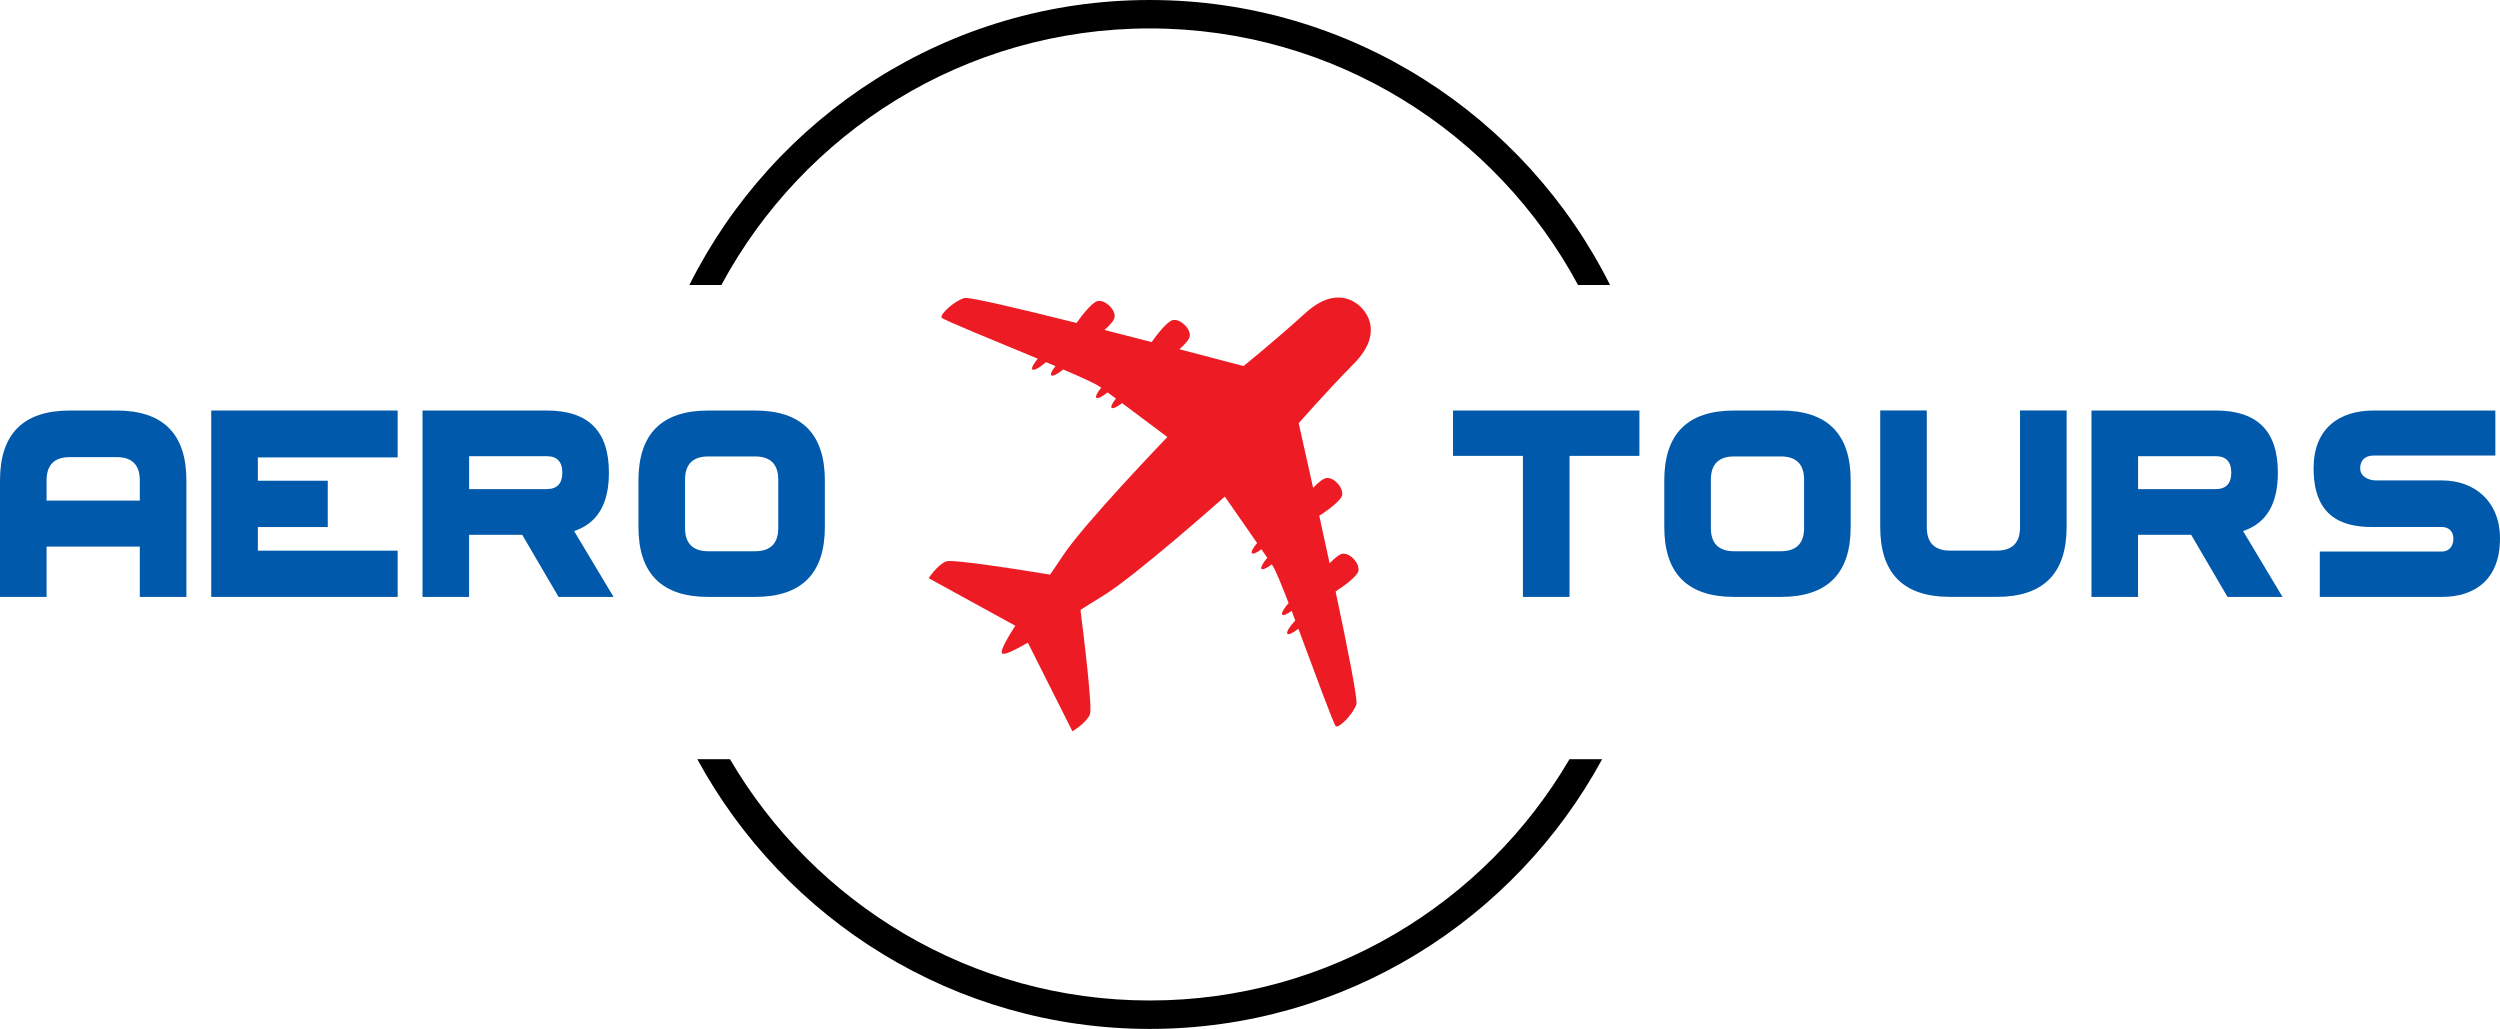
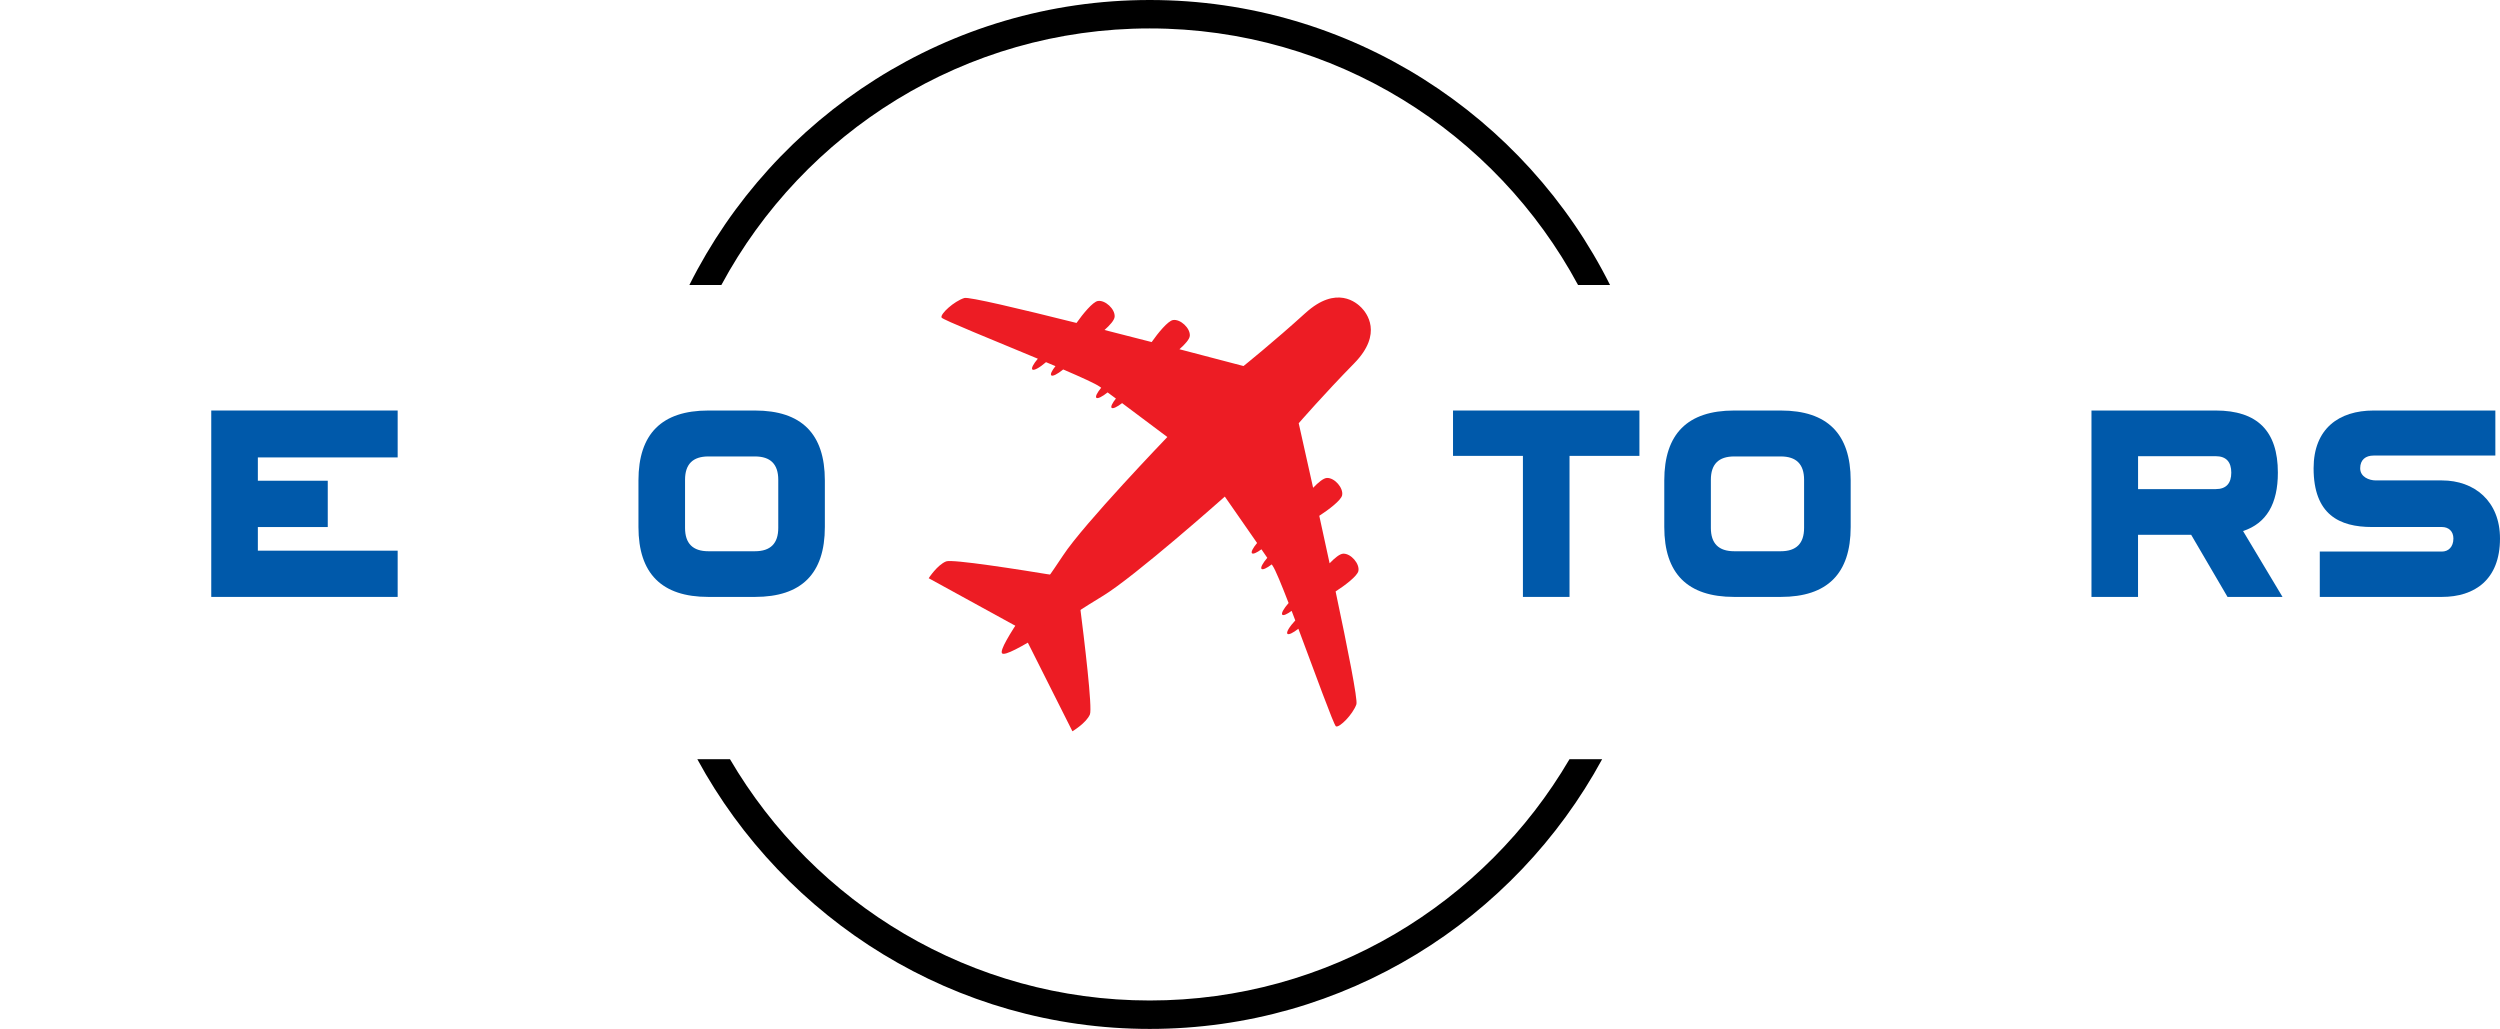
<svg xmlns="http://www.w3.org/2000/svg" id="Layer_2" viewBox="0 0 791.44 325.73">
  <defs>
    <style>.cls-1{fill:#ed1c24;}.cls-2{fill:#0059aa;}</style>
  </defs>
  <g id="Layer_1-2">
    <g>
      <path d="m228.37,90.22c25.98-48.31,77.02-81.22,135.6-81.22s109.62,32.92,135.6,81.22h10.13C482.97,36.78,427.69,0,363.98,0s-118.99,36.78-145.74,90.22h10.13Z" />
      <path d="m496.86,240.35c-26.72,45.65-76.28,76.38-132.88,76.38s-106.16-30.73-132.88-76.38h-10.34c27.6,50.81,81.45,85.38,143.22,85.38s115.62-34.57,143.22-85.38h-10.34Z" />
    </g>
    <g>
      <path class="cls-1" d="m413.27,99.09c-9.89,8.99-19.6,16.79-19.6,16.79,0,0-8.53-2.26-20.29-5.32,1.77-1.56,3.21-3.17,3.29-4.25.18-2.45-3.03-5.38-5.33-4.99-1.59.27-4.72,4.06-6.75,6.97-4.79-1.24-9.86-2.53-14.93-3.82,1.74-1.54,3.13-3.11,3.21-4.19.18-2.45-3.03-5.38-5.33-4.99-1.58.27-4.7,4.04-6.74,6.95-18.07-4.52-34.14-8.33-35.51-7.9-3.25,1.01-7.71,5.08-7.22,6.19.29.67,16.51,7.19,30.48,13.03-1.39,1.64-2.13,3.01-1.74,3.41.45.46,2.28-.55,4.33-2.32,1.02.43,2.02.85,2.99,1.26-1.12,1.41-1.68,2.55-1.33,2.91.41.42,1.96-.37,3.78-1.86,5.8,2.49,10.29,4.53,11.56,5.45.15.1.3.22.47.34-1.26,1.53-1.91,2.79-1.54,3.17.39.41,1.84-.31,3.57-1.69.79.58,1.68,1.24,2.63,1.94-1.14,1.43-1.71,2.58-1.36,2.94.37.39,1.7-.25,3.32-1.49,6.44,4.8,14.32,10.73,14.32,10.73,0,0-26.53,27.6-32.99,37.46-6.46,9.86-20.98,29.31-19.32,31.03,1.66,1.72,21.67-12.04,31.78-18.11,10.11-6.08,38.73-31.52,38.73-31.52,0,0,5.65,8.09,10.21,14.69-1.31,1.57-1.99,2.87-1.62,3.25.35.36,1.53-.17,3-1.25.67.97,1.29,1.88,1.85,2.7-1.44,1.68-2.21,3.09-1.82,3.5.37.38,1.65-.22,3.23-1.42.12.17.23.34.32.48.87,1.3,2.74,5.86,5.02,11.74-1.55,1.77-2.41,3.28-2,3.71.34.36,1.5-.16,2.96-1.22.38.99.76,2,1.15,3.03-1.86,1.99-2.93,3.77-2.49,4.24.38.4,1.78-.29,3.47-1.61,5.32,14.16,11.25,30.59,11.9,30.9,1.09.52,5.34-3.77,6.47-6.98.48-1.36-2.73-17.53-6.58-35.73,2.99-1.92,6.88-4.89,7.21-6.46.48-2.27-2.34-5.59-4.8-5.5-1.08.04-2.7,1.37-4.31,3.05-1.1-5.11-2.21-10.21-3.27-15.04,2.99-1.92,6.9-4.91,7.23-6.48.48-2.27-2.34-5.59-4.8-5.5-1.09.04-2.75,1.41-4.38,3.12-2.62-11.85-4.56-20.44-4.56-20.44,0,0,8.17-9.4,17.53-18.93,9.36-9.53,3.79-16.14,2.34-17.64-1.45-1.5-7.85-7.31-17.74,1.68Z" />
      <path class="cls-1" d="m332.38,185.73c.82-1.18,1.61-2.33,2.38-3.44-12.25-2.02-33.26-5.32-35.22-4.57-2.78,1.07-5.54,5.33-5.54,5.33l29.32,16.09c2.06-3.23,5-7.55,9.06-13.4Z" />
-       <path class="cls-1" d="m324.49,201.66l15.01,29.85s4.36-2.59,5.54-5.33c.83-1.93-1.7-23.01-3.26-35.31-1.14.72-2.33,1.48-3.53,2.25-6.01,3.83-10.45,6.6-13.75,8.54Z" />
+       <path class="cls-1" d="m324.49,201.66l15.01,29.85s4.36-2.59,5.54-5.33c.83-1.93-1.7-23.01-3.26-35.31-1.14.72-2.33,1.48-3.53,2.25-6.01,3.83-10.45,6.6-13.75,8.54" />
    </g>
    <g>
-       <path class="cls-2" d="m0,188.97v-36.88c0-14.75,7.38-22.13,22.13-22.13h14.75c14.75,0,22.13,7.38,22.13,22.13v36.88h-14.75v-15.93H14.75v15.93H0Zm14.75-30.49h29.51v-6.39c0-4.92-2.46-7.38-7.38-7.38h-14.75c-4.92,0-7.38,2.46-7.38,7.38v6.39Z" />
      <path class="cls-2" d="m125.89,188.97h-59.01v-59.01h59.01v14.85h-44.26v7.38h22.13v14.66h-22.13v7.48h44.26v14.66Z" />
-       <path class="cls-2" d="m133.76,188.97v-59.01h39.34c13.18,0,19.67,6.49,19.67,19.67,0,9.93-3.64,16.03-11.02,18.49l12.49,20.85h-17.41l-11.51-19.67h-16.82v19.67h-14.75Zm14.75-34.13h24.59c3.34,0,4.92-1.87,4.92-5.21s-1.57-5.21-4.92-5.21h-24.59v10.43Z" />
      <path class="cls-2" d="m224.25,188.97c-14.75,0-22.13-7.38-22.13-22.13v-14.75c0-14.75,7.38-22.13,22.13-22.13h14.75c14.75,0,22.13,7.38,22.13,22.13v14.75c0,14.75-7.38,22.13-22.13,22.13h-14.75Zm14.75-14.46c4.92,0,7.38-2.46,7.38-7.38v-15.25c0-4.92-2.46-7.38-7.38-7.38h-14.75c-4.92,0-7.38,2.46-7.38,7.38v15.25c0,4.92,2.46,7.38,7.38,7.38h14.75Z" />
    </g>
    <g>
      <path class="cls-2" d="m482.12,188.97v-44.65h-22.13v-14.36h59.01v14.36h-22.13v44.65h-14.75Z" />
      <path class="cls-2" d="m549,188.97c-14.75,0-22.13-7.38-22.13-22.13v-14.75c0-14.75,7.38-22.13,22.13-22.13h14.75c14.75,0,22.13,7.38,22.13,22.13v14.75c0,14.75-7.38,22.13-22.13,22.13h-14.75Zm14.75-14.46c4.92,0,7.38-2.46,7.38-7.38v-15.25c0-4.92-2.46-7.38-7.38-7.38h-14.75c-4.92,0-7.38,2.46-7.38,7.38v15.25c0,4.92,2.46,7.38,7.38,7.38h14.75Z" />
-       <path class="cls-2" d="m609.98,129.95v36.98c0,4.92,2.46,7.38,7.38,7.38h14.75c4.92,0,7.38-2.46,7.38-7.38v-36.98h14.75v36.88c0,14.75-7.38,22.13-22.13,22.13h-14.75c-14.75,0-22.13-7.38-22.13-22.13v-36.88h14.75Z" />
      <path class="cls-2" d="m662.11,188.97v-59.01h39.34c13.18,0,19.67,6.49,19.67,19.67,0,9.93-3.64,16.03-11.02,18.49l12.49,20.85h-17.41l-11.51-19.67h-16.82v19.67h-14.75Zm14.75-34.13h24.59c3.34,0,4.92-1.87,4.92-5.21s-1.57-5.21-4.92-5.21h-24.59v10.43Z" />
      <path class="cls-2" d="m789.97,144.22h-38.56c-2.46,0-4.23,1.28-4.23,4.03s2.85,3.84,4.92,3.84h20.95c10.33,0,18.39,6.59,18.39,18.39,0,13.08-8.07,18.49-18.39,18.49h-38.66v-14.36h38.66c2.07,0,3.64-1.48,3.64-4.13,0-2.36-1.57-3.64-3.64-3.64h-22.13c-10.33,0-18.49-3.93-18.49-18.59,0-12.59,8.07-18.29,18.98-18.29h38.56v14.26Z" />
    </g>
  </g>
</svg>